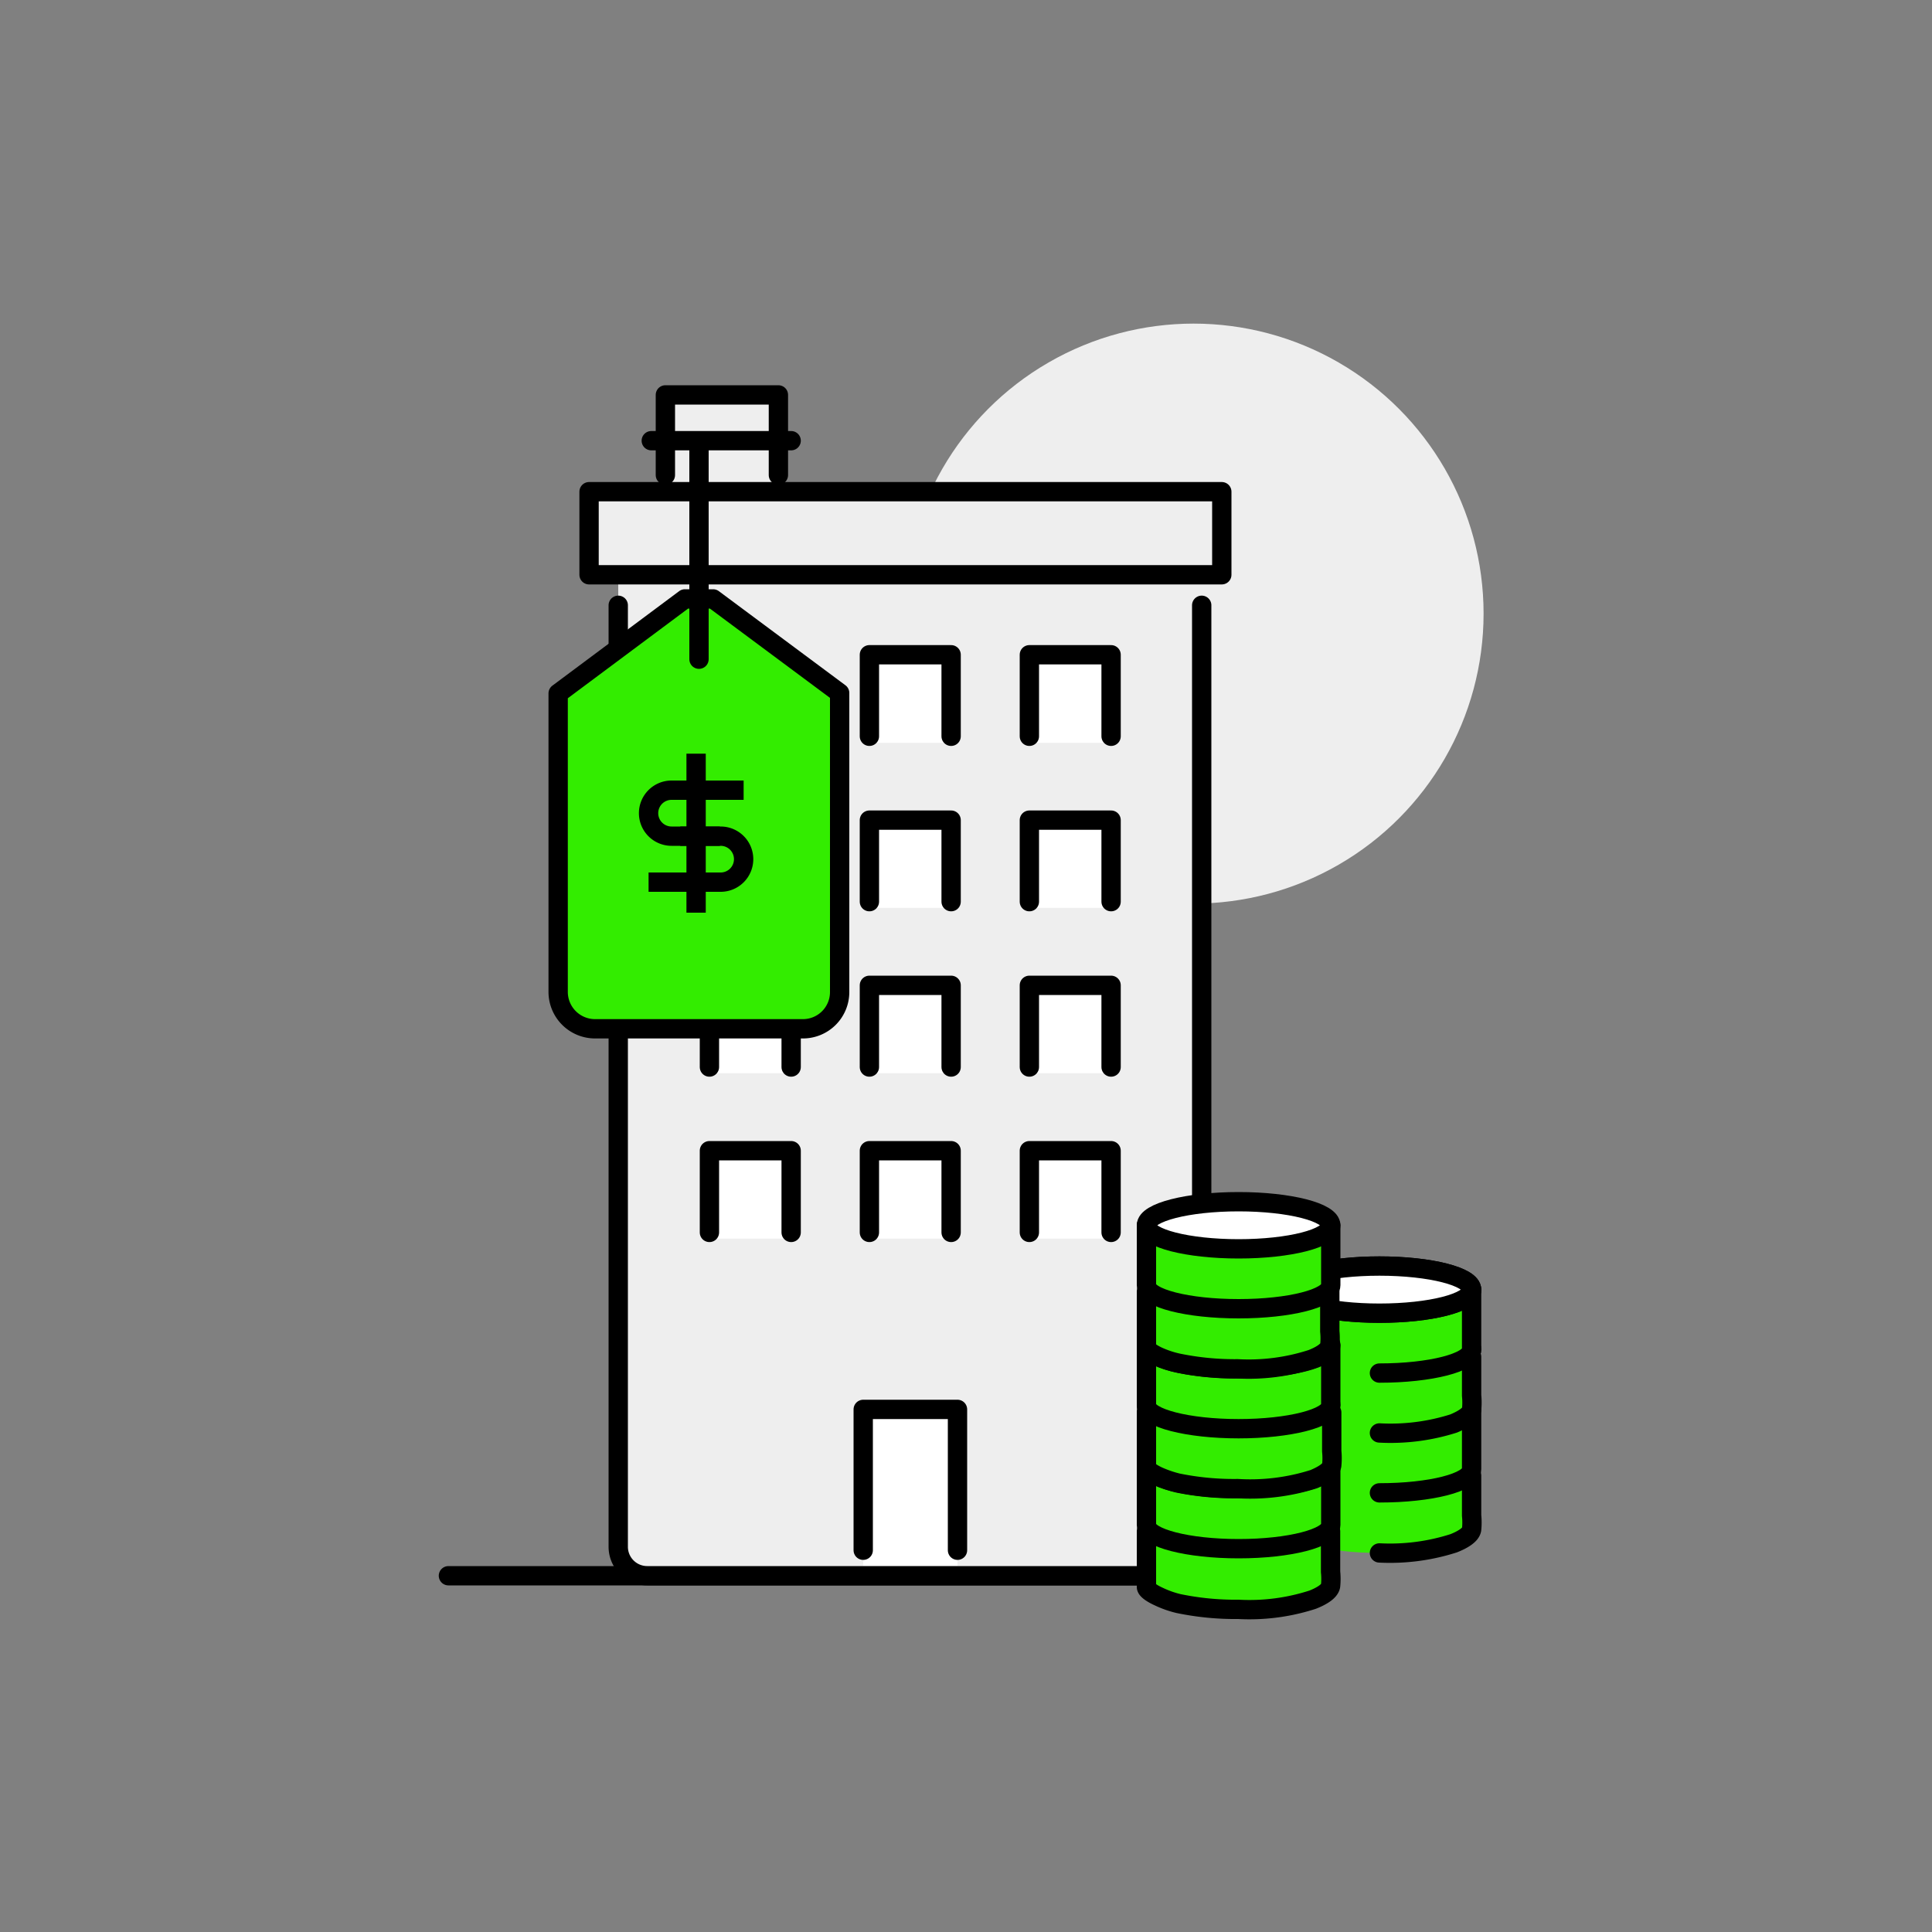
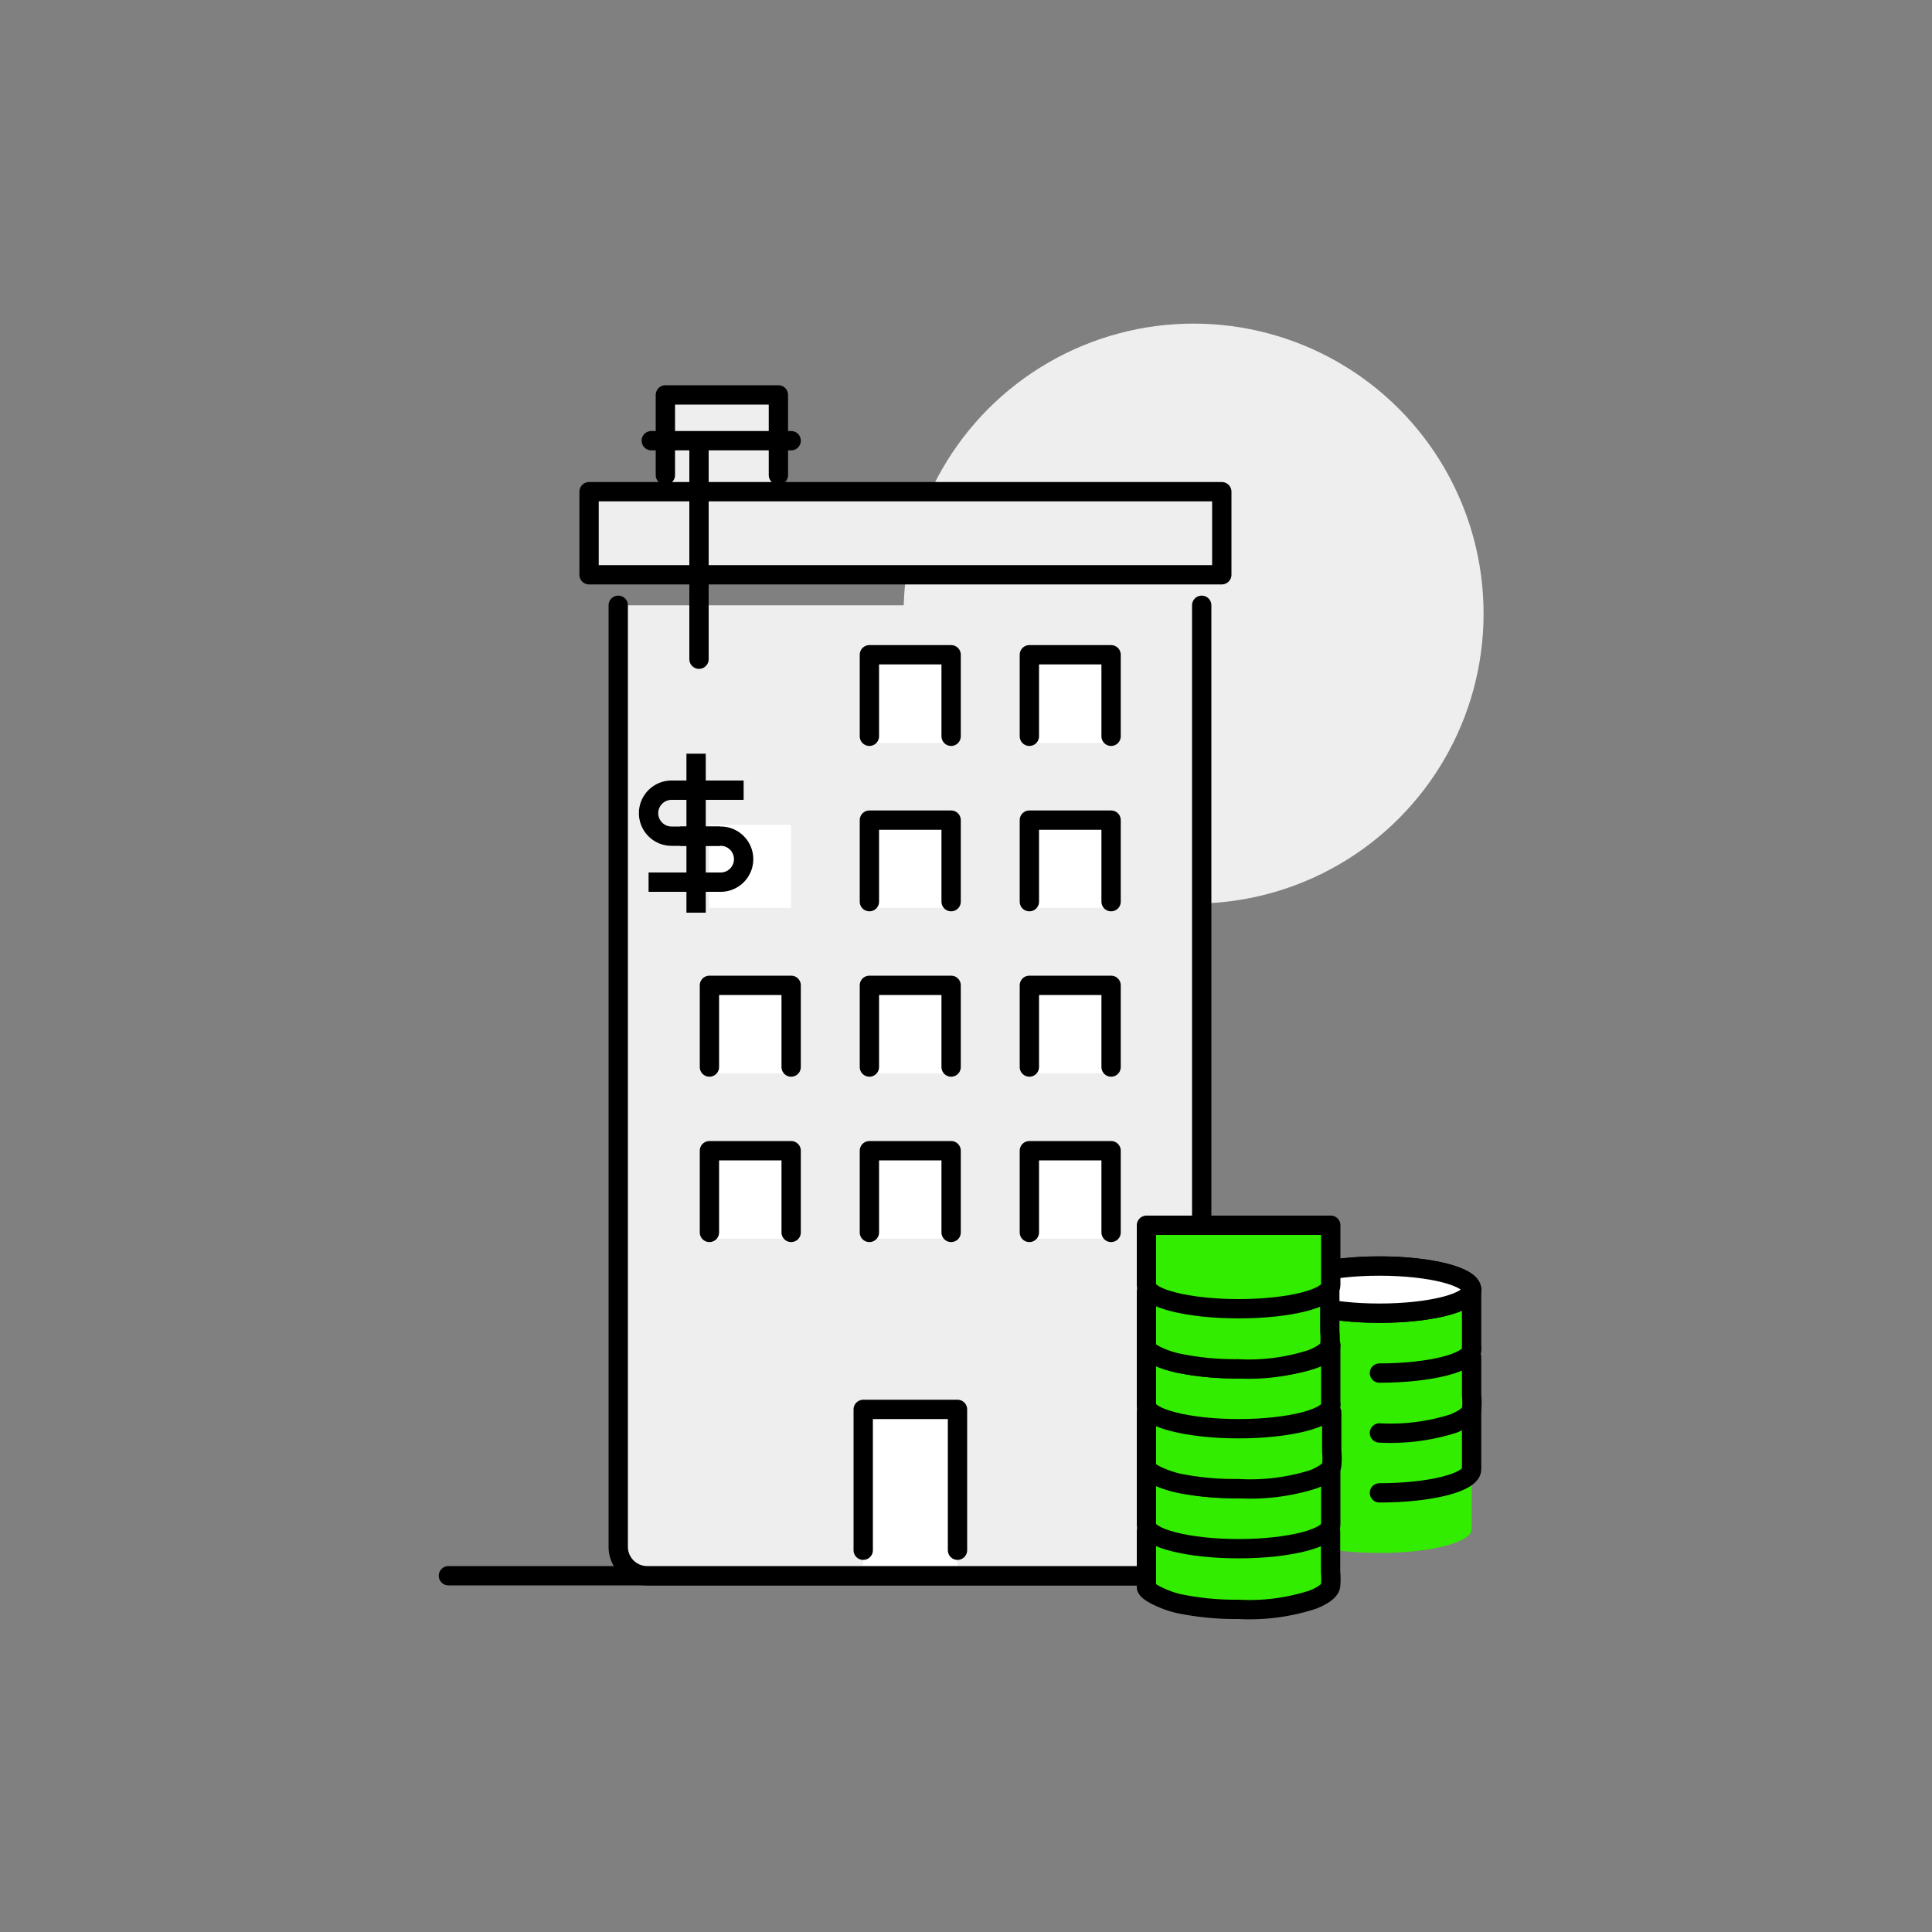
<svg xmlns="http://www.w3.org/2000/svg" id="Capa_1" data-name="Capa 1" viewBox="0 0 100 100">
  <rect x="0" y="0" width="100" height="100" fill="#808080" stroke="none" />
  <defs>
    <style>.cls-1,.cls-3{fill:#eee;}.cls-2,.cls-8{fill:none;}.cls-2,.cls-3,.cls-5,.cls-7,.cls-8{stroke:#000;}.cls-2,.cls-3,.cls-5,.cls-7{stroke-linecap:round;stroke-linejoin:round;}.cls-4,.cls-5{fill:#fff;}.cls-6,.cls-7{fill:#33ed00;}.cls-8{stroke-miterlimit:10;}</style>
  </defs>
  <title>IPRG Icon</title>
  <circle class="cls-1" cx="61.78" cy="31.76" r="15.01" />
  <line class="cls-2" x1="23.21" y1="81.56" x2="64.11" y2="81.56" />
-   <path class="cls-1" d="M32,29.75V80a1.52,1.52,0,0,0,1.5,1.55H60.7A1.52,1.52,0,0,0,62.2,80V29.75" />
  <polyline class="cls-1" points="34.53 25.18 34.53 20.44 40.38 20.44 40.38 25.18" />
  <path class="cls-3" d="M32,31.33V80.06a1.5,1.5,0,0,0,1.5,1.5H60.7a1.5,1.5,0,0,0,1.5-1.5V31.33" />
  <rect class="cls-3" x="30.49" y="25.45" width="32.75" height="4.3" />
  <polyline class="cls-3" points="34.44 24.59 34.44 20.44 40.29 20.44 40.29 24.59" />
  <polyline class="cls-4" points="40.95 64.11 40.95 59.83 36.72 59.83 36.72 64.11" />
  <polyline class="cls-4" points="49.23 64.11 49.23 59.83 45 59.83 45 64.11" />
  <polyline class="cls-4" points="57.51 64.11 57.51 59.83 53.28 59.83 53.28 64.11" />
  <polyline class="cls-4" points="40.95 55.55 40.95 51.26 36.72 51.26 36.72 55.55" />
  <polyline class="cls-4" points="49.23 55.55 49.23 51.26 45 51.26 45 55.55" />
  <polyline class="cls-4" points="57.51 55.55 57.51 51.26 53.28 51.26 53.28 55.55" />
  <polyline class="cls-4" points="40.95 46.99 40.95 42.7 36.72 42.7 36.72 46.99" />
  <polyline class="cls-4" points="49.23 46.99 49.23 42.7 45 42.7 45 46.99" />
  <polyline class="cls-4" points="57.51 46.99 57.51 42.7 53.28 42.7 53.28 46.99" />
  <polyline class="cls-4" points="49.23 38.45 49.23 34.16 45 34.16 45 38.45" />
  <polyline class="cls-4" points="57.51 38.45 57.51 34.16 53.28 34.16 53.28 38.45" />
  <polyline class="cls-4" points="49.56 81.04 49.56 73.75 44.68 73.75 44.68 81.04" />
  <polyline class="cls-5" points="40.95 63.79 40.95 59.56 36.72 59.56 36.72 63.79" />
  <polyline class="cls-5" points="49.23 63.79 49.23 59.56 45 59.56 45 63.79" />
  <polyline class="cls-5" points="57.51 63.79 57.51 59.56 53.28 59.56 53.28 63.79" />
  <polyline class="cls-5" points="40.95 55.23 40.95 51 36.72 51 36.72 55.23" />
  <polyline class="cls-5" points="49.23 55.23 49.23 51 45 51 45 55.23" />
  <polyline class="cls-5" points="57.51 55.23 57.51 51 53.28 51 53.28 55.23" />
-   <polyline class="cls-5" points="40.95 46.67 40.95 42.45 36.72 42.45 36.72 46.67" />
  <polyline class="cls-5" points="49.23 46.67 49.23 42.45 45 42.45 45 46.67" />
  <polyline class="cls-5" points="57.51 46.67 57.51 42.45 53.28 42.45 53.28 46.67" />
  <polyline class="cls-5" points="49.23 38.11 49.23 33.89 45 33.89 45 38.11" />
  <polyline class="cls-5" points="57.51 38.11 57.51 33.89 53.28 33.89 53.28 38.11" />
  <polyline class="cls-5" points="49.56 80.24 49.56 72.95 44.68 72.95 44.68 80.24" />
  <path class="cls-6" d="M71.4,80.38c2.64,0,4.77-.55,4.77-1.22V76.05H66.63v3.11c0,.67,2.14,1.22,4.77,1.22" />
-   <path class="cls-7" d="M71.4,80.38a10.79,10.79,0,0,0,3.84-.5c.38-.15.87-.4.93-.71a3.56,3.56,0,0,0,0-.73V76.38H66.63v2.88" />
  <path class="cls-7" d="M71.4,77.27c2.64,0,4.77-.54,4.77-1.22V73H66.63v3.1c0,.21,0,1.06.33,1.22" />
  <ellipse class="cls-7" cx="71.4" cy="69.85" rx="4.77" ry="1.22" />
  <path class="cls-7" d="M71.4,74.17a10.79,10.79,0,0,0,3.84-.49c.38-.16.87-.41.93-.71a3.66,3.66,0,0,0,0-.74v-2H66.63v4" />
  <path class="cls-7" d="M71.4,71.07c2.64,0,4.77-.55,4.77-1.22v-3.1H66.63v3.1c0,.33-.67,1.34.18,1.56" />
  <ellipse class="cls-7" cx="71.4" cy="66.75" rx="4.77" ry="1.22" />
  <ellipse class="cls-5" cx="71.4" cy="66.75" rx="4.77" ry="1.22" />
  <path class="cls-7" d="M59.34,79.26v2.88c0,.18.42.4.62.49A5.14,5.14,0,0,0,61,83a14.49,14.49,0,0,0,3.1.3,10.6,10.6,0,0,0,3.84-.5c.38-.15.87-.4.93-.71a3.56,3.56,0,0,0,0-.73V79.26Z" />
  <path class="cls-7" d="M59.34,75.83v3.1c0,.68,2.14,1.23,4.77,1.23s4.77-.55,4.77-1.23v-3.1Z" />
  <ellipse class="cls-7" cx="64.11" cy="75.83" rx="4.77" ry="1.22" />
  <ellipse class="cls-7" cx="64.11" cy="72.73" rx="4.77" ry="1.22" />
  <path class="cls-7" d="M59.34,73.06v2.87c0,.18.42.4.62.49a5.86,5.86,0,0,0,1,.34,14.49,14.49,0,0,0,3.1.29A10.82,10.82,0,0,0,68,76.56c.38-.16.87-.41.93-.71a3.66,3.66,0,0,0,0-.74v-2Z" />
  <path class="cls-7" d="M59.34,69.63v3.1c0,.67,2.14,1.22,4.77,1.22s4.77-.55,4.77-1.22v-3.1Z" />
  <ellipse class="cls-7" cx="64.11" cy="69.63" rx="4.77" ry="1.22" />
  <path class="cls-7" d="M59.34,66.85v2.88c0,.18.42.4.62.49a5.14,5.14,0,0,0,1,.33,14.49,14.49,0,0,0,3.1.3,10.6,10.6,0,0,0,3.84-.5c.38-.15.87-.4.93-.71a3.56,3.56,0,0,0,0-.73V66.85Z" />
  <path class="cls-7" d="M59.34,63.42v3.1c0,.68,2.14,1.22,4.77,1.22s4.77-.54,4.77-1.22v-3.1Z" />
-   <ellipse class="cls-5" cx="64.11" cy="63.42" rx="4.77" ry="1.22" />
-   <path class="cls-7" d="M41.56,53.25H30.8a1.91,1.91,0,0,1-1.91-1.91V35.89L35.45,31h1.46l6.55,4.87V51.34A1.9,1.9,0,0,1,41.56,53.25Z" />
  <path class="cls-8" d="M35.21,43.28H37.3a1.19,1.19,0,0,1,1.19,1.19h0a1.19,1.19,0,0,1-1.19,1.19H33.57" />
  <path class="cls-8" d="M37.26,43.28h-2.5a1.19,1.19,0,0,1-1.19-1.19h0a1.19,1.19,0,0,1,1.19-1.19h3.73" />
  <line class="cls-8" x1="36.03" y1="39.01" x2="36.03" y2="47.24" />
  <line class="cls-3" x1="33.71" y1="22.81" x2="40.95" y2="22.81" />
  <line class="cls-3" x1="36.18" y1="23.04" x2="36.18" y2="34.12" />
</svg>